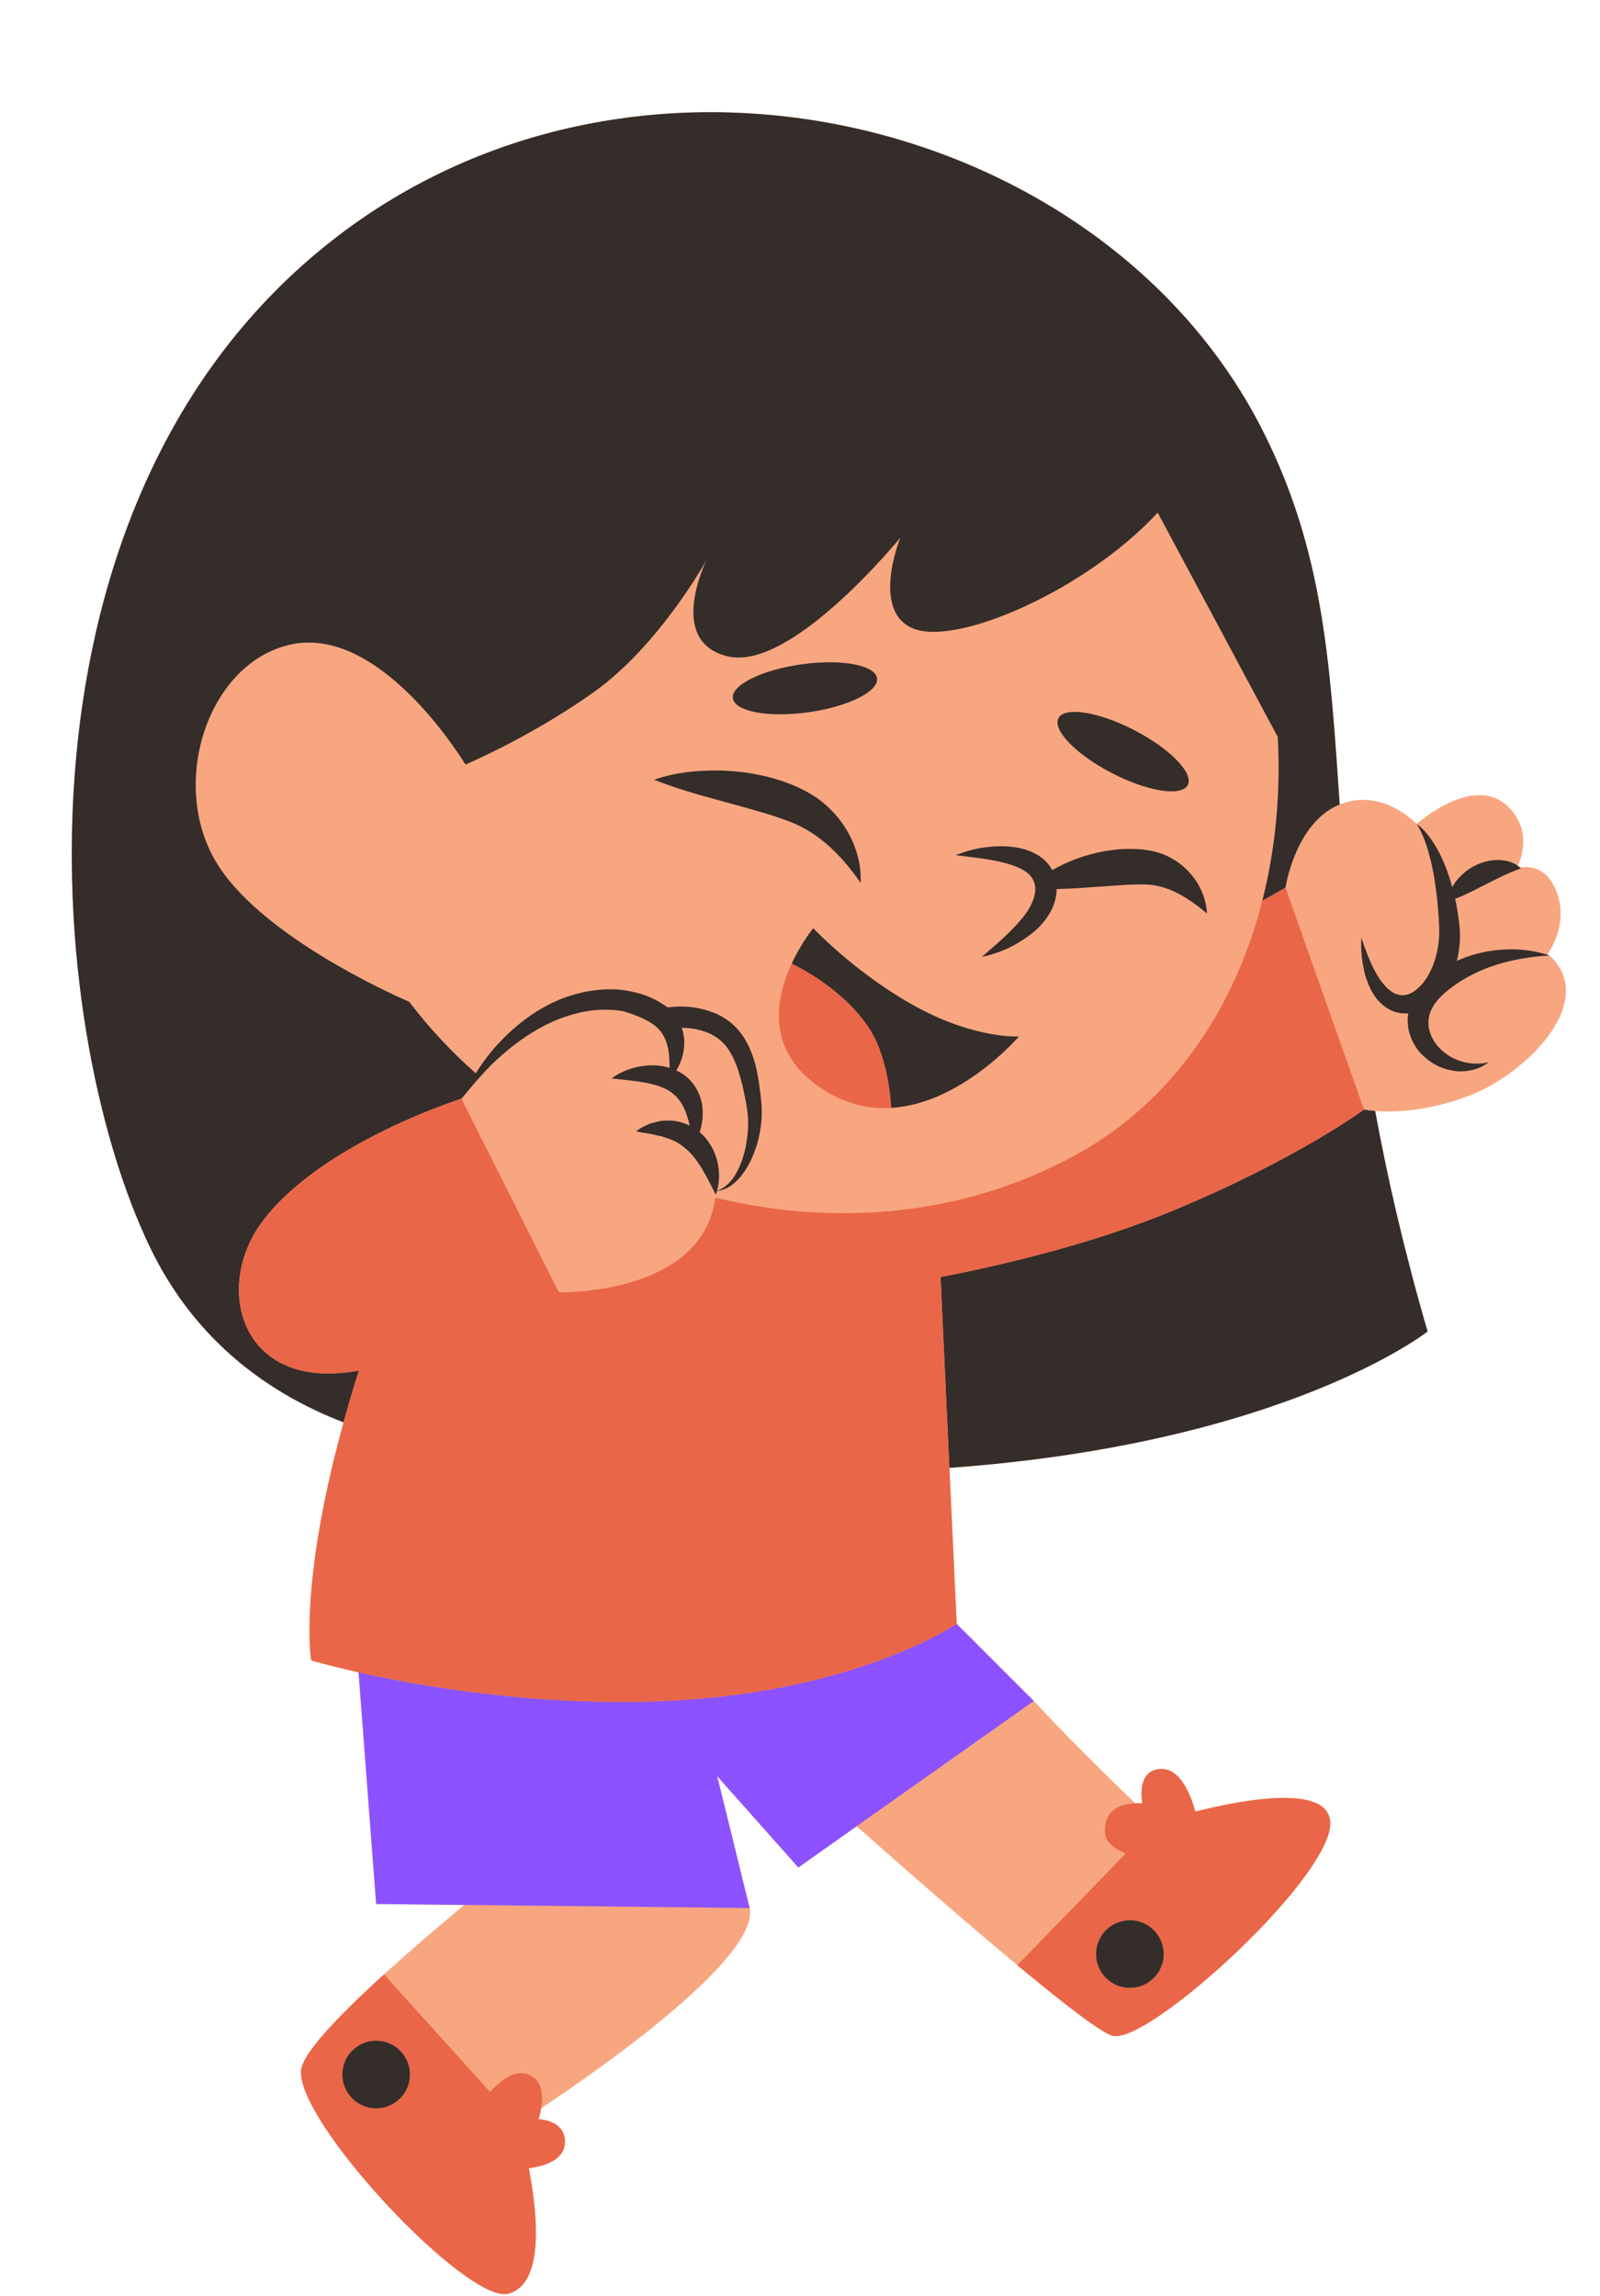
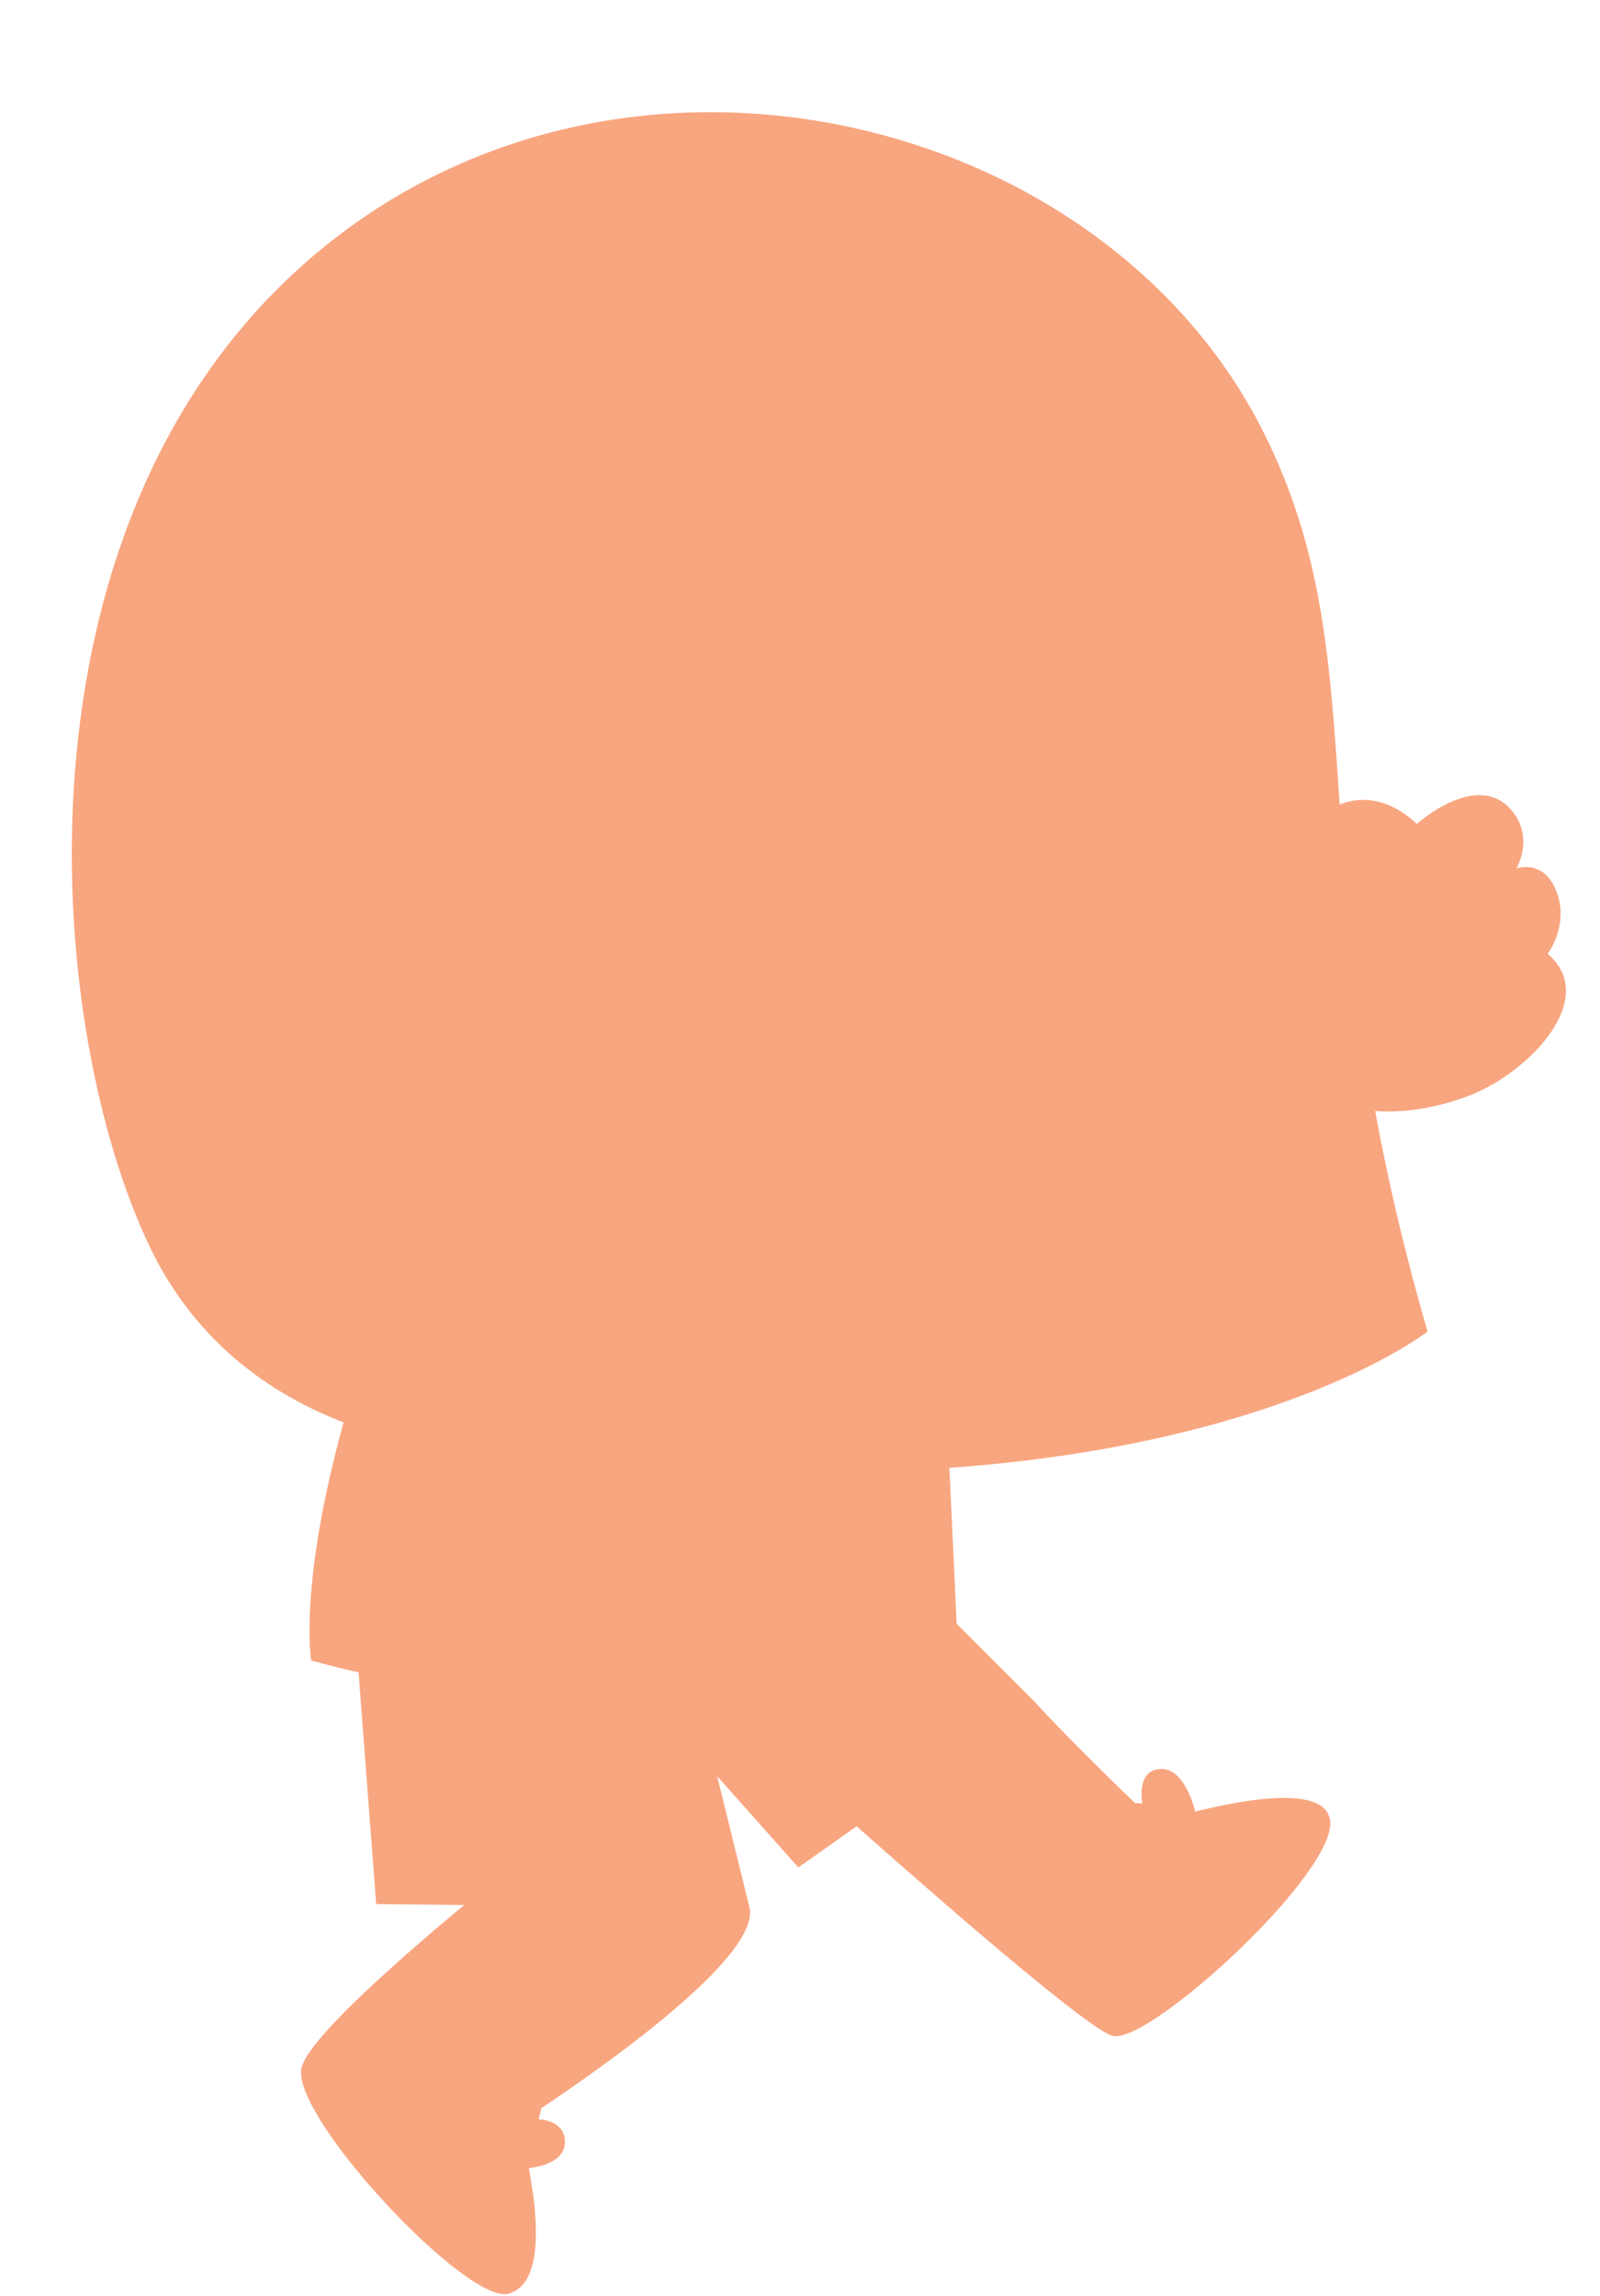
<svg xmlns="http://www.w3.org/2000/svg" fill="#000000" height="534.1" preserveAspectRatio="xMidYMid meet" version="1" viewBox="-16.7 -26.1 372.2 534.1" width="372.2" zoomAndPan="magnify">
  <g id="change1_1">
    <path d="M324.833,228.828c-9.893,3.737-17.775,3.789-21.639,3.48c2.842,15.481,6.713,32.431,12.196,51.292 c0,0-33.04,26.066-111.232,31.713l1.687,36.28l17.943,17.943c7.593,8.226,17.724,18.141,23.586,23.793 c0.982-0.033,1.675,0.052,1.675,0.052s-1.653-8.027,4.486-8.027c4.584,0,6.928,6.58,7.822,9.914 c0.003-0.001,0.006-0.002,0.009-0.002c0.414-0.104,0.84-0.208,1.271-0.312c0.193-0.047,0.39-0.094,0.586-0.14 c0.327-0.078,0.658-0.155,0.993-0.232c0.171-0.039,0.339-0.079,0.511-0.118c0.477-0.108,0.961-0.215,1.45-0.321 c0.167-0.036,0.337-0.072,0.506-0.107c0.383-0.081,0.769-0.161,1.158-0.24c0.166-0.034,0.331-0.068,0.497-0.101 c0.517-0.103,1.038-0.203,1.561-0.3c0.136-0.025,0.272-0.049,0.407-0.073c0.43-0.078,0.86-0.153,1.291-0.225 c0.156-0.026,0.313-0.053,0.47-0.078c0.541-0.088,1.082-0.173,1.622-0.251c0.096-0.014,0.191-0.026,0.287-0.04 c0.463-0.066,0.925-0.127,1.385-0.184c0.151-0.019,0.302-0.037,0.453-0.055c0.544-0.064,1.086-0.124,1.622-0.174 c0.036-0.003,0.071-0.006,0.107-0.009c0.504-0.047,1.001-0.085,1.495-0.117c0.14-0.009,0.279-0.018,0.418-0.026 c0.489-0.028,0.973-0.051,1.448-0.064c0.039-0.001,0.078-0.003,0.117-0.004c0.506-0.013,0.999-0.013,1.486-0.006 c0.125,0.002,0.248,0.005,0.372,0.008c0.419,0.01,0.831,0.028,1.232,0.054c0.072,0.005,0.146,0.007,0.217,0.012 c0.457,0.033,0.899,0.08,1.329,0.136c0.103,0.014,0.204,0.03,0.306,0.044c0.356,0.052,0.702,0.113,1.037,0.182 c0.082,0.017,0.166,0.032,0.247,0.05c0.392,0.088,0.766,0.189,1.124,0.303c0.077,0.024,0.149,0.052,0.224,0.078 c0.293,0.1,0.572,0.21,0.839,0.33c0.075,0.034,0.153,0.066,0.226,0.102c0.31,0.15,0.601,0.314,0.87,0.494 c0.048,0.032,0.09,0.069,0.137,0.102c0.222,0.158,0.427,0.328,0.616,0.509c0.057,0.055,0.115,0.108,0.169,0.165 c0.211,0.222,0.405,0.456,0.568,0.711c0.019,0.03,0.032,0.063,0.051,0.094c0.141,0.233,0.257,0.482,0.356,0.743 c0.029,0.077,0.057,0.154,0.082,0.234c0.096,0.303,0.175,0.618,0.215,0.959c0.044,0.384,0.045,0.794,0.004,1.229 c-0.082,0.87-0.329,1.839-0.722,2.889c-0.197,0.525-0.43,1.071-0.697,1.635c-0.64,1.352-1.497,2.818-2.495,4.351 c-0.494,0.759-1.027,1.536-1.597,2.329c-0.408,0.568-0.833,1.142-1.276,1.724c-0.584,0.767-1.195,1.544-1.833,2.33 c-0.741,0.912-1.507,1.833-2.312,2.763c-2.571,2.972-5.434,6.01-8.429,8.966c-0.766,0.756-1.541,1.505-2.32,2.248 c-1.358,1.294-2.731,2.562-4.105,3.794c-2.299,2.061-4.599,4.021-6.83,5.811c-2.165,1.737-4.264,3.318-6.231,4.685 s-3.802,2.52-5.44,3.402c-2.73,1.471-4.911,2.19-6.239,1.895c-0.143-0.032-0.312-0.09-0.495-0.162 c-0.055-0.022-0.116-0.049-0.175-0.074c-0.14-0.06-0.29-0.129-0.45-0.209c-0.072-0.036-0.144-0.072-0.22-0.112 c-0.184-0.097-0.381-0.205-0.587-0.324c-0.057-0.033-0.109-0.061-0.168-0.095c-0.274-0.161-0.566-0.34-0.875-0.537 c-0.056-0.036-0.118-0.077-0.175-0.114c-0.261-0.168-0.533-0.346-0.817-0.537c-0.095-0.064-0.193-0.131-0.291-0.197 c-0.275-0.187-0.559-0.384-0.854-0.59c-0.088-0.062-0.173-0.121-0.263-0.184c-0.788-0.558-1.64-1.179-2.551-1.861 c-0.07-0.052-0.142-0.107-0.213-0.16c-0.395-0.297-0.8-0.604-1.216-0.921c-0.091-0.07-0.182-0.139-0.274-0.209 c-0.463-0.355-0.935-0.72-1.421-1.098c-0.019-0.015-0.038-0.029-0.057-0.044c-1.07-0.834-2.195-1.725-3.366-2.662 c-0.054-0.043-0.109-0.088-0.164-0.131c-0.543-0.435-1.095-0.88-1.657-1.335c-0.042-0.034-0.084-0.068-0.127-0.102 c-0.876-0.71-1.777-1.446-2.693-2.199c-0.275-0.226-0.558-0.46-0.836-0.689c-0.644-0.531-1.292-1.066-1.952-1.615 c-0.118-0.098-0.23-0.19-0.348-0.288l0.001-0.001c-11.937-9.927-26.3-22.495-37.388-32.32l-13.557,9.583l-18.887-21.248 l7.133,28.978l0.422,1.713c2.295,11.474-34.438,37.193-48.481,46.554c-0.245,1.473-0.625,2.552-0.625,2.552s6.298,0.153,6.138,5.43 c-0.117,3.875-4.264,5.413-8.404,5.981c0.123,0.642,0.243,1.302,0.36,1.974c0.016,0.09,0.031,0.179,0.047,0.269 c0.115,0.667,0.225,1.346,0.33,2.035c0.004,0.024,0.008,0.047,0.011,0.071c0.111,0.735,0.216,1.48,0.311,2.23 c0.005,0.041,0.01,0.082,0.015,0.123c0.083,0.656,0.157,1.316,0.225,1.977c0.017,0.17,0.033,0.338,0.05,0.508 c0.054,0.568,0.102,1.136,0.142,1.702c0.012,0.165,0.025,0.329,0.036,0.493c0.046,0.718,0.083,1.433,0.104,2.14 c0,0.007,0,0.014,0,0.02c0.019,0.677,0.021,1.344,0.013,2.005c-0.002,0.194-0.009,0.383-0.014,0.575 c-0.012,0.488-0.034,0.97-0.063,1.445c-0.013,0.201-0.025,0.402-0.041,0.601c-0.043,0.536-0.099,1.06-0.167,1.573 c-0.014,0.103-0.022,0.21-0.037,0.312c-0.087,0.6-0.195,1.179-0.321,1.74c-0.035,0.156-0.078,0.303-0.116,0.456 c-0.101,0.406-0.213,0.799-0.338,1.179c-0.056,0.172-0.115,0.34-0.176,0.506c-0.137,0.372-0.289,0.725-0.452,1.067 c-0.059,0.124-0.113,0.255-0.176,0.375c-0.231,0.441-0.485,0.855-0.767,1.233c-0.057,0.076-0.123,0.14-0.182,0.213 c-0.236,0.295-0.488,0.569-0.759,0.818c-0.109,0.101-0.225,0.193-0.34,0.286c-0.256,0.206-0.528,0.39-0.813,0.556 c-0.121,0.07-0.239,0.146-0.366,0.209c-0.417,0.206-0.855,0.384-1.334,0.504c-1.771,0.443-4.604-0.675-8.032-2.865 c-1.143-0.73-2.352-1.579-3.61-2.529c-6.918-5.224-15.315-13.503-22.314-21.826c-2.545-3.026-4.905-6.059-6.942-8.952 c-1.018-1.447-1.956-2.858-2.796-4.217c-0.84-1.359-1.581-2.665-2.207-3.9c-0.391-0.772-0.737-1.516-1.034-2.228 c-0.891-2.136-1.338-3.983-1.227-5.422v0c0,0,0-0.001,0-0.001c0.017-0.219,0.066-0.457,0.132-0.706 c0.021-0.079,0.052-0.163,0.078-0.245c0.057-0.18,0.123-0.366,0.204-0.56c0.041-0.099,0.084-0.199,0.131-0.301 c0.092-0.2,0.196-0.409,0.31-0.622c0.052-0.098,0.099-0.193,0.156-0.293c0.17-0.302,0.356-0.614,0.566-0.939 c0.01-0.016,0.018-0.03,0.028-0.045c0.222-0.343,0.47-0.702,0.734-1.069c0.08-0.112,0.169-0.229,0.253-0.343 c0.195-0.264,0.397-0.533,0.611-0.809c0.107-0.137,0.216-0.276,0.328-0.417c0.222-0.279,0.454-0.564,0.695-0.853 c0.107-0.129,0.21-0.256,0.321-0.387c0.338-0.401,0.69-0.81,1.06-1.229c0.019-0.022,0.036-0.042,0.055-0.063 c0.394-0.445,0.809-0.902,1.237-1.366c0.124-0.134,0.254-0.272,0.38-0.408c0.317-0.34,0.64-0.684,0.973-1.033 c0.149-0.156,0.3-0.314,0.453-0.472c0.344-0.357,0.697-0.719,1.057-1.084c0.137-0.139,0.271-0.276,0.409-0.416 c0.484-0.488,0.979-0.983,1.49-1.486c0.018-0.018,0.035-0.035,0.053-0.052c0.539-0.53,1.094-1.07,1.66-1.615 c0.132-0.128,0.269-0.257,0.403-0.386c0.437-0.418,0.879-0.84,1.33-1.266c0.17-0.16,0.34-0.321,0.512-0.482 c0.442-0.415,0.89-0.833,1.344-1.255c0.163-0.151,0.324-0.302,0.489-0.453c0.605-0.559,1.217-1.121,1.841-1.689 c0.002-0.002,0.004-0.003,0.006-0.005c5.665-5.158,12.105-10.692,18.645-16.143l-20.471-0.223l-4.093-53.889 c-6.97-1.562-11.017-2.772-11.017-2.772s-3.017-17.144,7.527-55.364c-16.659-6.413-34.253-18.371-44.986-40.644 C-6.948,211.83-16.657,90.104,60.779,29.666c71.393-55.721,179.417-28.455,216.255,44.384 c14.173,28.025,15.645,53.901,17.917,86.977c9.916-4.064,17.919,4.53,17.919,4.53s14.392-12.977,22.35-2.833 c4.953,6.314,0.833,13.169,0.833,13.169s6.722-2.467,9.555,6.032c2.518,7.555-2.293,13.841-2.293,13.841 C355.545,206.086,338.998,223.477,324.833,228.828z" fill="#f8a680" />
  </g>
  <g id="change2_1">
-     <path d="M108.577,466.803c0,0,0.38-1.079,0.625-2.552c0.393-2.369,0.434-5.762-2.041-7.364 c-3.298-2.134-6.938,0.349-9.871,3.578l-24.66-27.347c-0.002,0.002-0.004,0.003-0.006,0.005c-0.624,0.568-1.236,1.131-1.841,1.689 c-0.164,0.152-0.326,0.302-0.489,0.453c-0.454,0.421-0.903,0.84-1.344,1.255c-0.172,0.161-0.342,0.322-0.512,0.482 c-0.451,0.426-0.894,0.848-1.33,1.266c-0.134,0.128-0.27,0.258-0.403,0.386c-0.566,0.545-1.121,1.084-1.66,1.615 c-0.018,0.018-0.035,0.035-0.053,0.052c-0.51,0.503-1.005,0.997-1.49,1.486c-0.139,0.14-0.273,0.277-0.409,0.416 c-0.36,0.366-0.713,0.728-1.057,1.084c-0.152,0.158-0.304,0.316-0.453,0.472c-0.333,0.349-0.656,0.693-0.973,1.033 c-0.127,0.136-0.257,0.274-0.38,0.408c-0.428,0.465-0.843,0.922-1.237,1.366c-0.019,0.022-0.036,0.042-0.055,0.063 c-0.371,0.42-0.722,0.828-1.06,1.229c-0.111,0.131-0.214,0.258-0.321,0.387c-0.24,0.29-0.473,0.575-0.695,0.853 c-0.112,0.14-0.221,0.279-0.328,0.417c-0.214,0.276-0.417,0.545-0.611,0.809c-0.084,0.114-0.173,0.231-0.253,0.343 c-0.264,0.368-0.512,0.727-0.734,1.069c-0.01,0.016-0.018,0.03-0.028,0.045c-0.21,0.326-0.396,0.637-0.566,0.939 c-0.056,0.1-0.104,0.195-0.156,0.293c-0.114,0.214-0.218,0.422-0.31,0.622c-0.047,0.102-0.09,0.202-0.131,0.301 c-0.08,0.194-0.147,0.379-0.204,0.56c-0.026,0.082-0.057,0.166-0.078,0.245c-0.067,0.249-0.116,0.488-0.132,0.706 c0,0,0,0.001,0,0.001v0c-0.147,1.918,0.696,4.563,2.261,7.651c0.626,1.235,1.367,2.541,2.207,3.9 c0.84,1.359,1.777,2.771,2.796,4.217c2.037,2.893,4.397,5.925,6.942,8.952c6.999,8.323,15.396,16.602,22.314,21.826 c5.032,3.799,9.281,5.983,11.642,5.393c0.479-0.12,0.917-0.298,1.334-0.504c0.127-0.063,0.245-0.138,0.366-0.209 c0.286-0.166,0.558-0.35,0.813-0.556c0.115-0.093,0.231-0.185,0.34-0.286c0.271-0.249,0.523-0.523,0.759-0.818 c0.059-0.074,0.125-0.137,0.182-0.213c0.282-0.379,0.535-0.792,0.767-1.233c0.063-0.12,0.116-0.251,0.176-0.375 c0.163-0.341,0.315-0.695,0.452-1.067c0.061-0.166,0.12-0.334,0.176-0.506c0.125-0.38,0.236-0.774,0.338-1.179 c0.038-0.153,0.081-0.3,0.116-0.456c0.126-0.561,0.234-1.14,0.321-1.74c0.015-0.102,0.023-0.209,0.037-0.312 c0.068-0.513,0.124-1.038,0.167-1.573c0.016-0.199,0.028-0.4,0.041-0.601c0.03-0.475,0.051-0.957,0.063-1.445 c0.005-0.192,0.012-0.382,0.014-0.575c0.008-0.66,0.006-1.328-0.013-2.005c0-0.007,0-0.014,0-0.02 c-0.02-0.707-0.057-1.422-0.104-2.14c-0.011-0.164-0.024-0.329-0.036-0.493c-0.041-0.567-0.088-1.134-0.142-1.702 c-0.016-0.17-0.032-0.339-0.05-0.508c-0.068-0.661-0.142-1.321-0.225-1.977c-0.005-0.041-0.01-0.082-0.015-0.123 c-0.096-0.75-0.2-1.495-0.311-2.23c-0.004-0.024-0.008-0.047-0.011-0.071c-0.105-0.689-0.216-1.368-0.33-2.035 c-0.016-0.09-0.031-0.179-0.047-0.269c-0.117-0.672-0.237-1.333-0.36-1.974c4.139-0.568,8.286-2.106,8.404-5.981 C114.876,466.956,108.577,466.803,108.577,466.803z M70.804,464.285c-4.346,0-7.87-3.523-7.87-7.87s3.523-7.87,7.87-7.87 c4.346,0,7.87,3.523,7.87,7.87S75.15,464.285,70.804,464.285z M292.725,397.394c-0.039-0.341-0.118-0.656-0.215-0.959 c-0.025-0.079-0.053-0.157-0.082-0.234c-0.099-0.261-0.215-0.51-0.356-0.743c-0.018-0.03-0.032-0.064-0.051-0.094 c-0.163-0.255-0.356-0.49-0.568-0.711c-0.054-0.057-0.112-0.11-0.169-0.165c-0.19-0.181-0.394-0.351-0.616-0.509 c-0.047-0.033-0.089-0.07-0.137-0.102c-0.269-0.18-0.56-0.344-0.87-0.494c-0.073-0.036-0.151-0.068-0.226-0.102 c-0.267-0.12-0.546-0.23-0.839-0.33c-0.075-0.026-0.147-0.054-0.224-0.078c-0.358-0.114-0.733-0.215-1.124-0.303 c-0.08-0.018-0.165-0.033-0.247-0.05c-0.335-0.069-0.681-0.13-1.037-0.182c-0.102-0.015-0.202-0.031-0.306-0.044 c-0.43-0.056-0.872-0.103-1.329-0.136c-0.071-0.005-0.145-0.008-0.217-0.012c-0.402-0.026-0.813-0.044-1.232-0.054 c-0.124-0.003-0.247-0.006-0.372-0.008c-0.486-0.007-0.98-0.006-1.486,0.006c-0.038,0.001-0.078,0.003-0.117,0.004 c-0.475,0.013-0.959,0.036-1.448,0.064c-0.139,0.008-0.278,0.017-0.418,0.026c-0.493,0.033-0.991,0.071-1.495,0.117 c-0.036,0.003-0.071,0.006-0.107,0.009c-0.536,0.05-1.078,0.11-1.622,0.174c-0.151,0.018-0.302,0.036-0.453,0.055 c-0.46,0.057-0.922,0.118-1.385,0.184c-0.096,0.014-0.191,0.026-0.287,0.04c-0.54,0.078-1.081,0.163-1.622,0.251 c-0.157,0.026-0.313,0.052-0.47,0.078c-0.431,0.073-0.862,0.148-1.291,0.225c-0.136,0.024-0.272,0.048-0.407,0.073 c-0.523,0.097-1.044,0.197-1.561,0.3c-0.167,0.033-0.332,0.067-0.497,0.101c-0.389,0.079-0.774,0.159-1.158,0.24 c-0.169,0.036-0.338,0.071-0.506,0.107c-0.489,0.106-0.973,0.213-1.45,0.321c-0.172,0.039-0.341,0.079-0.511,0.118 c-0.335,0.077-0.666,0.155-0.993,0.232c-0.196,0.047-0.393,0.093-0.586,0.14c-0.431,0.104-0.857,0.209-1.271,0.312 c-0.003,0.001-0.006,0.002-0.009,0.002c-0.894-3.334-3.238-9.914-7.822-9.914c-6.138,0-4.486,8.027-4.486,8.027 s-0.693-0.085-1.675-0.052c-2.582,0.087-7.231,1.019-7.06,6.662c0.069,2.283,2.07,3.892,4.855,5.033l-25.209,25.967 c2.022,1.682,3.974,3.287,5.829,4.79c0.043,0.034,0.084,0.068,0.127,0.102c0.562,0.455,1.114,0.9,1.657,1.335 c0.055,0.044,0.109,0.088,0.164,0.131c1.171,0.938,2.296,1.828,3.366,2.662c0.019,0.015,0.038,0.029,0.057,0.044 c0.486,0.379,0.959,0.743,1.421,1.098c0.092,0.07,0.183,0.14,0.274,0.209c0.416,0.318,0.821,0.625,1.216,0.921 c0.071,0.053,0.143,0.108,0.213,0.16c0.911,0.682,1.763,1.303,2.551,1.861c0.089,0.063,0.175,0.123,0.263,0.184 c0.294,0.207,0.579,0.403,0.854,0.59c0.098,0.067,0.196,0.133,0.291,0.197c0.284,0.191,0.556,0.369,0.817,0.537 c0.057,0.037,0.119,0.078,0.175,0.114c0.31,0.197,0.601,0.375,0.875,0.537c0.059,0.035,0.111,0.063,0.168,0.095 c0.207,0.119,0.403,0.228,0.587,0.324c0.076,0.04,0.148,0.076,0.22,0.112c0.16,0.08,0.31,0.149,0.45,0.209 c0.058,0.025,0.12,0.053,0.175,0.074c0.183,0.072,0.352,0.13,0.495,0.161c2.125,0.472,6.433-1.652,11.679-5.297 c1.967-1.367,4.066-2.947,6.231-4.685c2.231-1.79,4.531-3.749,6.83-5.811c1.374-1.232,2.748-2.501,4.105-3.794 c0.779-0.743,1.554-1.492,2.32-2.248c2.995-2.957,5.859-5.994,8.429-8.966c0.805-0.93,1.571-1.85,2.312-2.763 c0.639-0.787,1.25-1.563,1.833-2.33c0.443-0.582,0.868-1.156,1.276-1.724c0.57-0.793,1.102-1.57,1.597-2.329 c0.998-1.533,1.854-2.999,2.495-4.351c0.267-0.564,0.5-1.11,0.697-1.635c0.393-1.05,0.641-2.019,0.722-2.889 C292.77,398.188,292.769,397.777,292.725,397.394z M246.137,436.269c-4.346,0-7.87-3.523-7.87-7.87c0-4.346,3.523-7.87,7.87-7.87 c4.346,0,7.87,3.523,7.87,7.87C254.007,432.746,250.483,436.269,246.137,436.269z" fill="#ea6648" />
-   </g>
+     </g>
  <g id="change3_1">
-     <path d="M137.852,369.536c44.384-1.889,67.993-17.943,67.993-17.943l17.943,17.943l-41.215,29.135l-13.557,9.583 l-18.887-21.248l7.133,28.978l0.422,1.713l-66.409-0.722l-20.471-0.223l-4.093-53.889 C81.086,366.085,107.96,370.807,137.852,369.536z" fill="#8c52ff" />
-   </g>
+     </g>
  <g id="change4_1">
-     <path d="M220.306,188.387c2.525-2.762,4.183-5.918,3.755-8.555c-0.231-1.291-0.872-2.276-2.108-3.169 c-1.235-0.876-2.921-1.512-4.697-1.993c-3.597-0.967-7.555-1.365-11.63-1.854c3.83-1.576,7.954-2.287,12.264-2.026 c2.15,0.174,4.399,0.618,6.58,1.848c1.083,0.619,2.119,1.492,2.945,2.597c0.244,0.33,0.454,0.685,0.647,1.049 c1.517-0.854,3.078-1.611,4.682-2.263c3.804-1.496,7.856-2.463,12.123-2.66c2.195-0.03,4.228-0.011,6.674,0.527 c2.387,0.521,4.627,1.644,6.476,3.086c3.674,2.954,5.858,7.121,6.047,11.399c-3.214-2.723-6.314-4.755-9.354-5.815 c-1.512-0.536-2.986-0.823-4.457-0.916c-0.38-0.023-0.712-0.021-1.133-0.03l-1.274,0.012c-0.846,0.006-1.734,0.047-2.603,0.081 l-11.02,0.759c-1.676,0.103-3.375,0.184-5.107,0.224c-0.032,2.058-0.679,4.032-1.627,5.622c-1.206,2.056-2.789,3.663-4.492,4.966 c-3.413,2.604-7.226,4.359-11.288,5.181C214.816,193.767,217.839,191.204,220.306,188.387z M259.599,156.491 c1.427-2.763-4.15-8.481-12.457-12.772c-8.307-4.291-16.198-5.53-17.625-2.767c-1.427,2.763,4.15,8.481,12.457,12.772 C250.281,158.015,258.172,159.254,259.599,156.491z M159.827,225.587c0.322,2.465,0.71,4.744,0.682,7.404 c-0.064,2.559-0.49,5.048-1.223,7.435c-0.767,2.371-1.802,4.675-3.331,6.662c-0.725,1.012-1.666,1.879-2.647,2.631 c-0.998,0.643-2.104,1.082-3.235,1.21c-0.087,0.292-0.146,0.59-0.259,0.877c-1.124-2.269-2.152-4.296-3.254-6.125 c-1.1-1.825-2.3-3.376-3.678-4.564c-1.375-1.182-2.945-2.12-4.934-2.654l-0.735-0.263c-0.252-0.074-0.519-0.093-0.781-0.159 c-0.528-0.104-1.069-0.231-1.626-0.373c-1.124-0.224-2.285-0.299-3.565-0.656c1.025-0.729,2.154-1.322,3.348-1.797 c0.611-0.174,1.239-0.334,1.878-0.47c0.636-0.175,1.295-0.215,1.97-0.195c1.768-0.103,3.643,0.329,5.328,1.173 c-0.261-1.054-0.541-2.062-0.898-2.988c-0.773-2.193-1.953-3.743-3.504-4.836c-1.57-1.101-3.707-1.776-6.075-2.201 c-2.379-0.433-4.932-0.652-7.714-0.961c2.264-1.7,4.956-2.637,7.812-2.969c1.81-0.187,3.782-0.085,5.694,0.506 c-0.03-1.897-0.12-3.659-0.534-5.203c-0.612-2.262-1.707-3.873-3.568-5.086c-1.798-1.22-4.123-2.105-6.605-2.854 c-1.203-0.228-2.431-0.371-3.68-0.367c-4.349-0.144-8.756,0.979-12.889,2.783c-4.123,1.862-7.969,4.476-11.485,7.541 c-3.599,3.013-6.59,6.693-9.687,10.37c0,0-33.052,10.388-46.588,28.96c-10.027,13.758-5.723,34.615,15.11,34.941 c2.381,0.037,4.959-0.206,7.648-0.65c-0.239,0.746-0.488,1.464-0.722,2.224c-1.054,3.414-1.997,6.666-2.86,9.795 c-16.659-6.413-34.253-18.371-44.986-40.644C-6.948,211.83-16.657,90.104,60.779,29.666 c71.393-55.721,179.417-28.455,216.255,44.384c14.173,28.025,15.645,53.901,17.917,86.977c-0.114,0.047-0.224,0.073-0.338,0.123 c-10.073,4.407-12.277,19.202-12.277,19.202s-1.999,1.178-5.392,3.068c3.112-12.198,4.295-25.144,3.594-38.114l-27.927-52.165 c-16.735,18.022-46.344,30.896-56.642,27.034c-10.299-3.862-3.218-21.241-3.218-21.241s-25.103,30.896-39.907,27.677 c-14.804-3.218-5.149-22.528-5.149-22.528s-10.942,19.953-26.39,30.896c-12.575,8.908-25.382,14.855-29.712,16.76 c-3.396-5.425-21.353-32.333-40.881-27.893c-0.283,0.064-0.557,0.151-0.836,0.226c-18.377,4.925-27.099,32.016-16.401,50.164 c9.946,16.872,40.006,30.491,45.003,32.667c4.581,6.023,9.787,11.584,15.489,16.642c1.37-2.169,2.882-4.261,4.612-6.199 c3.264-3.631,7.06-6.916,11.491-9.309c4.39-2.448,9.435-3.892,14.64-4.025c2.605-0.112,5.237,0.362,7.794,1.088 c2.159,0.695,4.226,1.752,6.116,3.134c2.315-0.348,4.658-0.285,6.88,0.12c2.58,0.495,5.344,1.427,7.574,3.229 c2.275,1.758,3.808,4.215,4.825,6.634C158.935,220.658,159.462,223.153,159.827,225.587z M157.238,233.093 c-0.215-2.109-0.735-4.537-1.24-6.764c-1.073-4.448-2.614-8.774-5.805-10.987c-2.201-1.587-5.304-2.391-8.316-2.383 c0.157,0.391,0.285,0.788,0.339,1.205l0.249,1.263c0.018,0.419,0.008,0.836,0.008,1.248c-0.065,2.325-0.767,4.4-1.833,6.212 c0.537,0.253,1.067,0.537,1.578,0.887c2.794,1.875,4.409,5.23,4.518,8.184c0.122,1.859-0.15,3.619-0.685,5.278 c0.038,0.033,0.08,0.061,0.117,0.094c2.161,1.874,3.485,4.418,4.06,6.939c0.477,2.215,0.487,4.474-0.14,6.613 c2.22-0.754,3.689-2.596,4.705-4.541c1.062-2.026,1.746-4.245,2.115-6.5C157.303,237.594,157.44,235.303,157.238,233.093z M169.777,128.415c-9.26,1.29-16.419,4.833-15.99,7.912c0.429,3.08,8.284,4.531,17.544,3.241c9.26-1.29,16.419-4.833,15.99-7.912 C186.893,128.576,179.038,127.125,169.777,128.415z M70.804,448.546c-4.346,0-7.87,3.523-7.87,7.87s3.523,7.87,7.87,7.87 c4.346,0,7.87-3.523,7.87-7.87S75.15,448.546,70.804,448.546z M174.107,169.01c3.421,2.624,6.526,6.069,9.383,10.24 c0.282-5.13-1.559-10.333-4.835-14.66c-1.671-2.138-3.709-4.084-6.071-5.577c-2.388-1.545-4.78-2.529-7.256-3.426 c-4.932-1.637-9.964-2.402-14.969-2.477c-5.001-0.044-10.011,0.449-14.893,2.147c4.774,1.899,9.4,3.229,13.966,4.487 c4.551,1.275,9.02,2.43,13.284,3.754c2.068,0.715,4.23,1.41,6.046,2.254C170.618,166.615,172.4,167.703,174.107,169.01z M317.368,216.746c-1.236-1.662-1.896-3.577-1.771-5.383c0.088-1.814,0.962-3.545,2.333-5.091c1.352-1.502,3.302-2.98,5.209-4.195 c1.956-1.212,4.048-2.251,6.256-3.092c4.436-1.633,9.252-2.573,14.303-2.837c-4.825-1.68-10.176-1.822-15.337-0.769 c-2.101,0.441-4.173,1.115-6.157,2.02c0.639-2.605,0.875-5.281,0.634-7.91c-0.238-2.252-0.558-4.4-1.031-6.537 c0.202-0.082,0.41-0.162,0.609-0.243c0.813-0.29,1.531-0.653,2.243-0.989c1.435-0.645,2.72-1.372,4.015-2 c1.287-0.646,2.536-1.3,3.875-1.924c1.353-0.624,2.729-1.277,4.544-1.909c-1.394-1.42-3.388-1.91-5.264-1.956 c-1.903-0.022-3.77,0.487-5.423,1.316c-1.676,0.812-3.07,2.039-4.233,3.41c-0.394,0.495-0.735,1.029-1.056,1.574 c-0.709-2.658-1.655-5.264-2.885-7.74c-1.374-2.589-2.97-5.207-5.36-6.935c1.531,2.443,2.38,5.121,3.07,7.807 c0.711,2.68,1.14,5.422,1.501,8.163c0.323,2.723,0.553,5.566,0.656,8.231c0.075,2.579-0.283,5.14-1.037,7.535 c-0.78,2.363-1.972,4.631-3.612,6.205c-0.804,0.795-1.717,1.375-2.623,1.683c-0.911,0.282-1.815,0.266-2.761-0.085 c-1.908-0.738-3.636-2.912-4.892-5.28c-1.316-2.396-2.239-5.088-3.208-7.818c-0.13,2.899,0.147,5.818,0.92,8.731 c0.455,1.437,0.98,2.886,1.824,4.268c0.841,1.371,2.006,2.678,3.612,3.605c1.319,0.779,2.981,1.129,4.573,0.997 c-0.083,0.55-0.139,1.107-0.132,1.673c0.005,3.208,1.487,6.19,3.612,8.193c1.062,1.014,2.265,1.837,3.547,2.455 c1.302,0.585,2.674,0.961,4.054,1.116c2.769,0.265,5.559-0.456,7.58-2.044C324.532,222.11,319.895,220.048,317.368,216.746z M300.594,231.976c0,0-3.013,2.229-8.827,5.739c-6.645,4.011-16.949,9.694-30.598,15.633c-1.706,0.742-3.464,1.489-5.274,2.236 c-4.525,1.869-9.181,3.569-13.816,5.107c-0.927,0.308-1.853,0.609-2.777,0.904c-1.848,0.589-3.688,1.153-5.511,1.692 c-2.733,0.808-5.427,1.559-8.047,2.255c-1.747,0.464-3.462,0.904-5.134,1.319c-1.673,0.415-3.303,0.807-4.882,1.174 c-5.236,1.22-9.889,2.176-13.635,2.894l2.064,44.384c78.192-5.647,111.232-31.713,111.232-31.713 c-5.483-18.86-9.354-35.81-12.196-51.292C301.525,232.175,300.594,231.976,300.594,231.976z M220.325,214.978 c0,0-10.073,0.63-23.923-6.925s-23.923-18.257-23.923-18.257s-2.741,3.337-5.015,8.232c5.461,2.762,12.702,7.426,17.606,14.432 c3.854,5.506,5.148,13.396,5.554,19.125C206.949,230.613,220.325,214.978,220.325,214.978z M189.583,231.636 c0.348-0.007,0.697-0.007,1.042-0.028c-0.001-0.008-0.002-0.016-0.002-0.024C190.277,231.605,189.932,231.629,189.583,231.636z M246.137,420.53c-4.346,0-7.87,3.523-7.87,7.87c0,4.346,3.523,7.87,7.87,7.87c4.346,0,7.87-3.523,7.87-7.87 C254.007,424.053,250.483,420.53,246.137,420.53z" fill="#342d2a" />
-   </g>
+     </g>
  <g id="change5_1">
-     <path d="M300.594,231.976c0,0-3.013,2.229-8.827,5.739c-6.645,4.011-16.949,9.694-30.598,15.633 c-1.706,0.742-3.464,1.489-5.274,2.236c-4.525,1.869-9.181,3.569-13.816,5.107c-0.927,0.308-1.853,0.609-2.777,0.904 c-1.848,0.589-3.688,1.153-5.511,1.692c-2.733,0.808-5.427,1.559-8.047,2.255c-1.747,0.464-3.462,0.904-5.134,1.319 c-1.673,0.415-3.303,0.807-4.882,1.174c-5.237,1.22-9.889,2.176-13.635,2.894l2.064,44.384l1.688,36.28 c0,0-23.609,16.054-67.993,17.943c-29.892,1.272-56.766-3.45-71.141-6.671c-6.97-1.562-11.017-2.772-11.017-2.772 s-3.017-17.144,7.527-55.364c0.863-3.129,1.806-6.382,2.86-9.795c0.235-0.76,0.483-1.478,0.722-2.224 c-2.689,0.444-5.267,0.687-7.648,0.65c-20.833-0.326-25.137-21.183-15.109-34.941c13.536-18.572,46.588-28.96,46.588-28.96 l22.664,45.014c0,0,33.331,0.911,36.415-22.009c12.482,3.022,25.404,4.238,38.224,3.327v0l0,0 c15.854-1.126,31.54-5.456,45.998-13.483c22.458-12.469,36.693-34.132,43.009-58.886c3.394-1.89,5.392-3.068,5.392-3.068 L300.594,231.976z M164.524,211.392c0.007,0.116,0.014,0.233,0.023,0.349c0.036,0.458,0.086,0.917,0.155,1.377 c0.012,0.082,0.029,0.164,0.042,0.245c0.069,0.419,0.153,0.837,0.252,1.255c0.021,0.087,0.039,0.174,0.061,0.262 c0.118,0.465,0.257,0.929,0.414,1.392c0.033,0.097,0.07,0.194,0.104,0.29c0.161,0.446,0.338,0.892,0.539,1.334 c0.016,0.035,0.029,0.07,0.045,0.104c0.216,0.466,0.462,0.929,0.725,1.389c0.057,0.099,0.114,0.198,0.173,0.296 c0.274,0.46,0.568,0.917,0.893,1.369c0.03,0.042,0.065,0.083,0.095,0.125c0.308,0.42,0.643,0.836,0.998,1.249 c0.077,0.09,0.152,0.18,0.232,0.27c0.386,0.434,0.798,0.863,1.24,1.286c0.083,0.08,0.172,0.158,0.257,0.238 c0.414,0.385,0.851,0.766,1.314,1.141c0.077,0.062,0.148,0.125,0.226,0.187c0.515,0.409,1.067,0.809,1.644,1.204 c0.129,0.088,0.261,0.175,0.393,0.263c0.605,0.401,1.231,0.796,1.904,1.181c0.651,0.372,1.302,0.705,1.953,1.012 c0.225,0.106,0.449,0.193,0.673,0.291c0.425,0.186,0.849,0.37,1.273,0.529c0.271,0.102,0.541,0.189,0.811,0.281 c0.375,0.127,0.75,0.251,1.124,0.359c0.293,0.084,0.585,0.159,0.876,0.231c0.348,0.086,0.694,0.167,1.041,0.237 c0.307,0.062,0.614,0.121,0.92,0.171c0.327,0.054,0.652,0.098,0.978,0.139c0.317,0.039,0.635,0.079,0.951,0.106 c0.306,0.026,0.611,0.04,0.916,0.055c0.329,0.016,0.658,0.037,0.985,0.04c0.277,0.003,0.551-0.008,0.827-0.014 c0.348-0.007,0.697-0.007,1.042-0.028c-0.403-5.73-1.696-13.635-5.556-19.149c-4.904-7.006-12.145-11.67-17.606-14.432 c0,0,0,0.001-0.001,0.001c-0.102,0.221-0.203,0.446-0.304,0.673c-0.057,0.128-0.112,0.258-0.168,0.388 c-0.14,0.326-0.277,0.659-0.41,0.996c-0.074,0.188-0.148,0.376-0.22,0.567c-0.074,0.197-0.146,0.395-0.218,0.595 c-0.097,0.274-0.191,0.551-0.282,0.83c-0.07,0.216-0.138,0.435-0.204,0.654c-0.078,0.259-0.154,0.52-0.226,0.783 c-0.046,0.168-0.093,0.336-0.136,0.505c-0.097,0.379-0.187,0.762-0.269,1.149c-0.031,0.146-0.058,0.294-0.087,0.441 c-0.064,0.327-0.121,0.656-0.173,0.987c-0.019,0.121-0.04,0.241-0.057,0.362c-0.059,0.421-0.105,0.846-0.142,1.273 c-0.012,0.133-0.021,0.266-0.03,0.399c-0.03,0.436-0.052,0.873-0.056,1.312c0,0.055,0.001,0.109,0.001,0.164 C164.483,210.534,164.498,210.963,164.524,211.392z" fill="#ea6648" />
-   </g>
+     </g>
</svg>